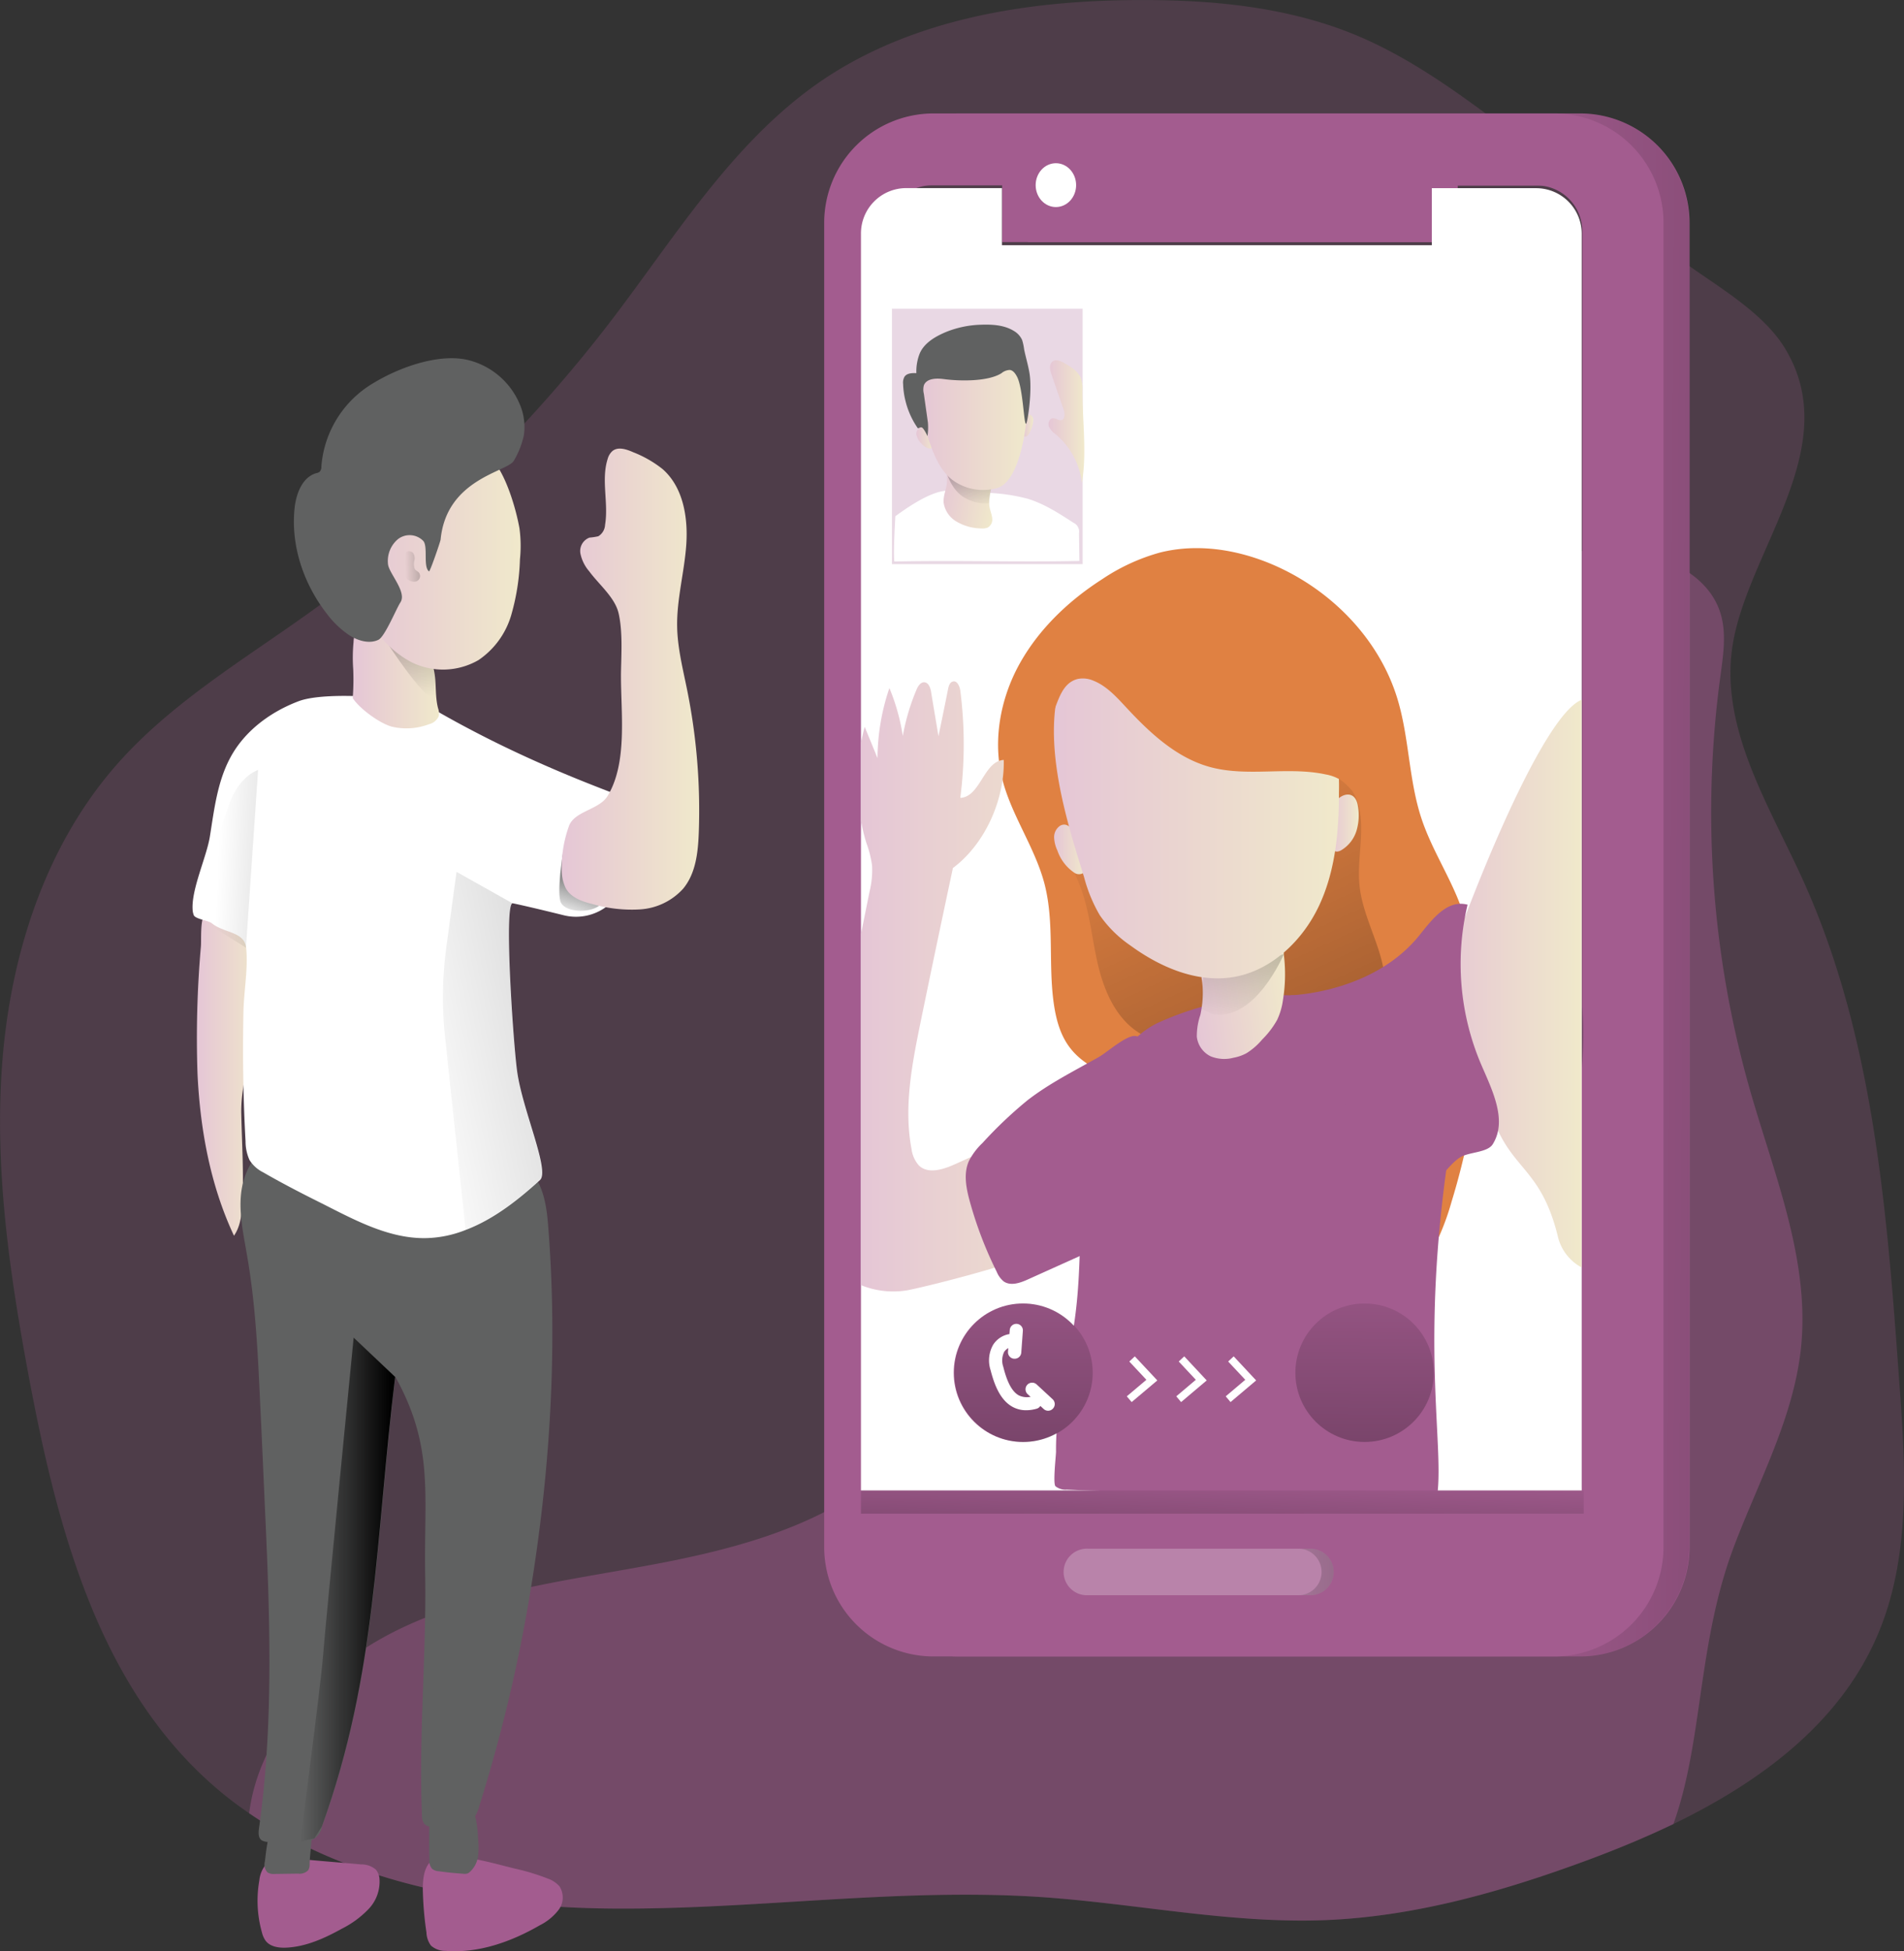
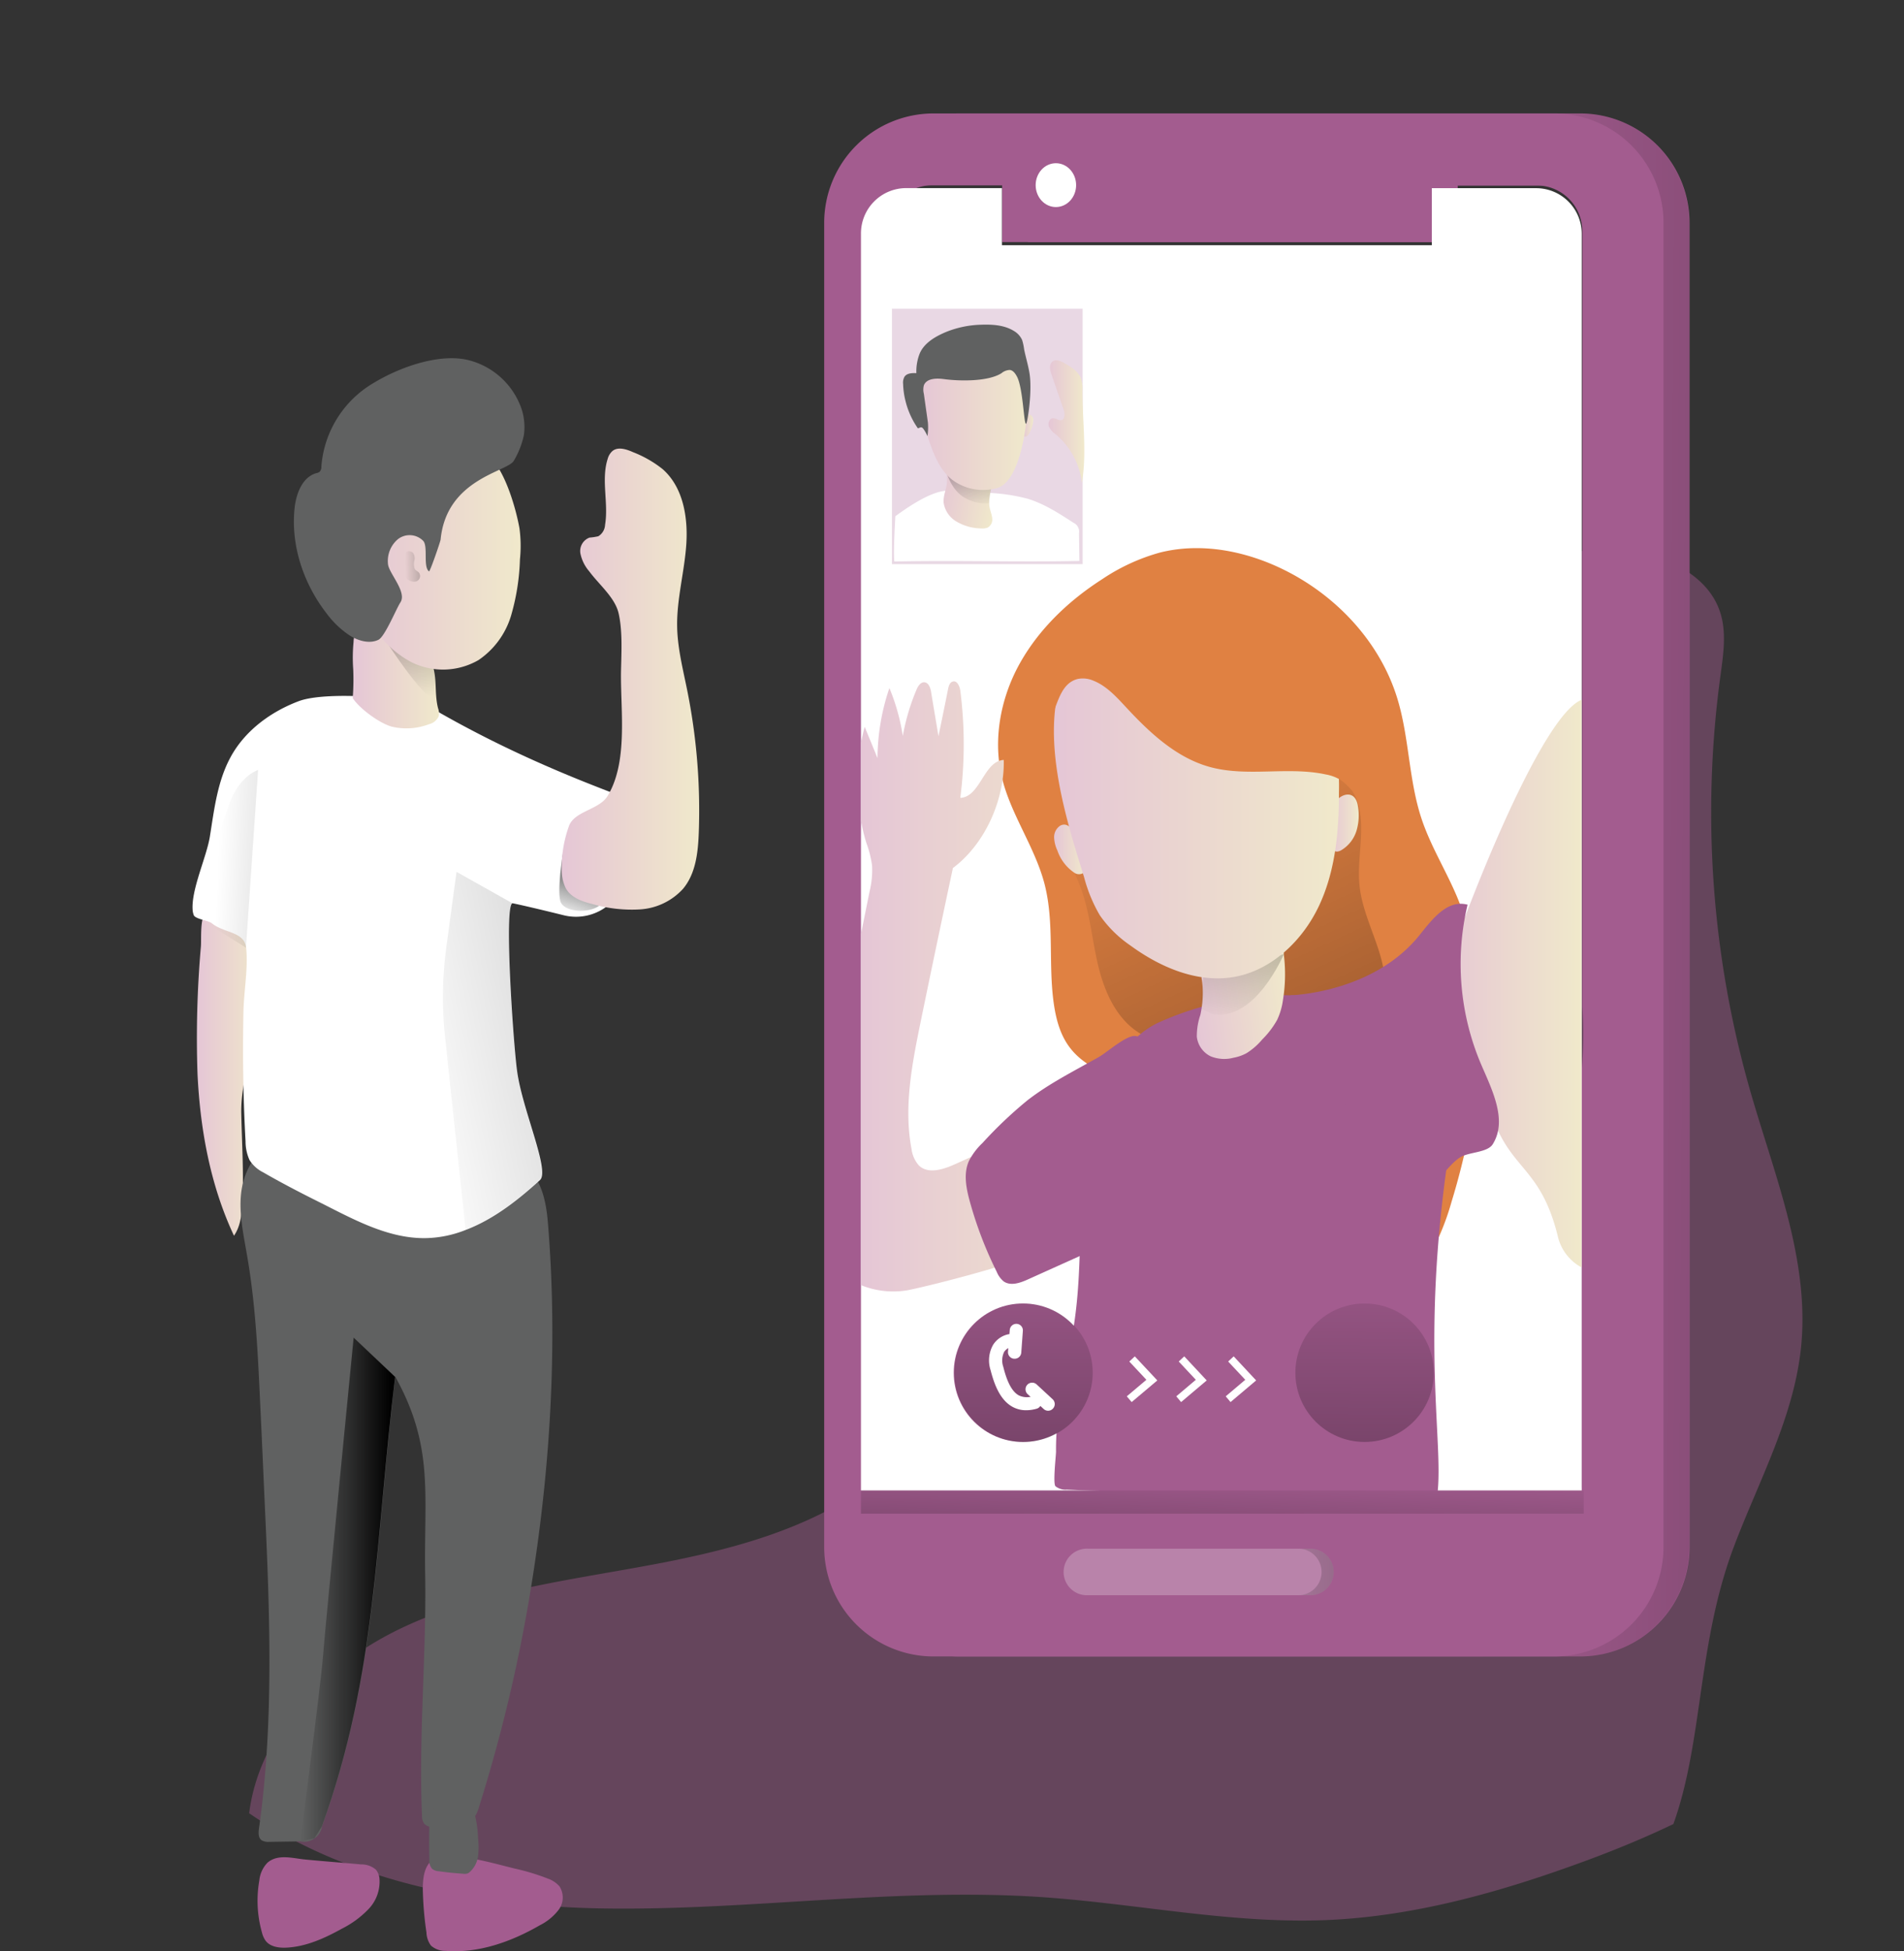
<svg xmlns="http://www.w3.org/2000/svg" xmlns:xlink="http://www.w3.org/1999/xlink" id="Layer_1" data-name="Layer 1" viewBox="0 0 417.86 428.11">
  <rect x="0" y="0" width="417.86" height="428.11" fill="#333333" stroke="none" />
  <defs>
    <linearGradient id="linear-gradient" x1="96.05" y1="237.52" x2="110.26" y2="237.52" gradientUnits="userSpaceOnUse">
      <stop offset="0" stop-color="#e5c6d6" />
      <stop offset="0.42" stop-color="#ead4d0" />
      <stop offset="1" stop-color="#f0e9cb" />
    </linearGradient>
    <linearGradient id="linear-gradient-2" x1="373.3" y1="196.57" x2="732.29" y2="198.43" gradientUnits="userSpaceOnUse">
      <stop offset="0" stop-color="#010101" stop-opacity="0" />
      <stop offset="0.95" stop-color="#010101" />
    </linearGradient>
    <linearGradient id="linear-gradient-3" x1="310.91" y1="172.36" x2="421.6" y2="410.28" xlink:href="#linear-gradient-2" />
    <linearGradient id="linear-gradient-4" x1="284.21" y1="188.57" x2="291.06" y2="188.57" xlink:href="#linear-gradient" />
    <linearGradient id="linear-gradient-5" x1="344.47" y1="182.76" x2="351.05" y2="182.76" xlink:href="#linear-gradient" />
    <linearGradient id="linear-gradient-6" x1="293.21" y1="249.44" x2="314.61" y2="249.44" gradientTransform="translate(-9.75 15.93) rotate(-7.81)" xlink:href="#linear-gradient" />
    <linearGradient id="linear-gradient-7" x1="322.87" y1="227.22" x2="332.89" y2="181.41" xlink:href="#linear-gradient-2" />
    <linearGradient id="linear-gradient-8" x1="177.37" y1="203.86" x2="180.51" y2="194.91" xlink:href="#linear-gradient-2" />
    <linearGradient id="linear-gradient-9" x1="176.13" y1="151.27" x2="206.33" y2="151.27" xlink:href="#linear-gradient" />
    <linearGradient id="linear-gradient-10" x1="130.28" y1="149.97" x2="149.22" y2="149.97" xlink:href="#linear-gradient" />
    <linearGradient id="linear-gradient-11" x1="143.96" y1="155.31" x2="141.48" y2="125.71" xlink:href="#linear-gradient-2" />
    <linearGradient id="linear-gradient-12" x1="131.45" y1="124.72" x2="167.13" y2="124.72" xlink:href="#linear-gradient" />
    <linearGradient id="linear-gradient-13" x1="284.17" y1="175.5" x2="346.72" y2="175.5" xlink:href="#linear-gradient" />
    <linearGradient id="linear-gradient-14" x1="241.82" y1="218.63" x2="297.54" y2="218.63" xlink:href="#linear-gradient" />
    <linearGradient id="linear-gradient-15" x1="366.76" y1="218.01" x2="399.98" y2="218.01" xlink:href="#linear-gradient" />
    <linearGradient id="linear-gradient-16" x1="267.93" y1="74.5" x2="281.08" y2="74.5" gradientTransform="translate(10.22 -15.94) rotate(11.13)" xlink:href="#linear-gradient" />
    <linearGradient id="linear-gradient-17" x1="266.2" y1="114.03" x2="264.88" y2="95.74" xlink:href="#linear-gradient-2" />
    <linearGradient id="linear-gradient-18" x1="277.29" y1="95.63" x2="279.63" y2="95.63" xlink:href="#linear-gradient" />
    <linearGradient id="linear-gradient-19" x1="253.99" y1="98.2" x2="258.09" y2="98.2" xlink:href="#linear-gradient" />
    <linearGradient id="linear-gradient-20" x1="254.65" y1="94.84" x2="278.35" y2="94.84" xlink:href="#linear-gradient" />
    <linearGradient id="linear-gradient-21" x1="282.97" y1="94.7" x2="290.82" y2="94.7" xlink:href="#linear-gradient" />
    <linearGradient id="linear-gradient-22" x1="268.46" y1="321.94" x2="266.5" y2="395.42" xlink:href="#linear-gradient-2" />
    <linearGradient id="linear-gradient-23" x1="322.02" y1="347.38" x2="460.75" y2="345.05" xlink:href="#linear-gradient-2" />
    <linearGradient id="linear-gradient-24" x1="141.78" y1="126.47" x2="150.7" y2="126.23" xlink:href="#linear-gradient-2" />
    <linearGradient id="linear-gradient-25" x1="100.72" y1="190.3" x2="152.33" y2="192.63" xlink:href="#linear-gradient-2" />
    <linearGradient id="linear-gradient-26" x1="139.72" y1="235.64" x2="273.18" y2="208.67" xlink:href="#linear-gradient-2" />
    <linearGradient id="linear-gradient-27" x1="118.75" y1="350.99" x2="139.59" y2="350.99" xlink:href="#linear-gradient-2" />
    <linearGradient id="linear-gradient-28" x1="224.82" y1="267.78" x2="223.58" y2="469.91" xlink:href="#linear-gradient-2" />
    <linearGradient id="linear-gradient-29" x1="299.69" y1="267.78" x2="298.45" y2="469.91" xlink:href="#linear-gradient-2" />
  </defs>
  <title>Video Call</title>
-   <path d="M464.77,361.31c-8.29,19.06-25.56,31.85-44.65,41.09-6.25,3-12.69,5.65-19.06,8-18.43,6.8-37.62,12.29-57.28,13.08-20.87.82-41.58-3.64-62.46-5.06-31.81-2.11-63.65,2.94-95.52,2.51-27.35-.39-56-5.58-78.25-20.9a81.35,81.35,0,0,1-10.41-8.39c-23.18-22-31.81-55-37.75-86.35-4.36-23.18-7.86-46.77-6-70.28s9.44-47.17,25-64.94c11.93-13.61,27.78-23,42.51-33.56a311.24,311.24,0,0,0,66.46-64.44c14-18.4,26.49-38.85,45.58-52C253.05,6.3,278.35,2.27,302.76,2.21c16.18-.07,32.63,1.48,47.6,7.66,12.48,5.18,23.48,13.38,34.28,21.5Q403.08,45.14,421.44,59c7.53,5.62,18.16,11.36,23.19,19.66,13.41,22.13-9.05,45.05-11.7,66.42-2.14,17.51,8.13,33.79,15.46,49.84,15.66,34.32,18.6,72.9,21.31,110.56C471.08,324.29,472.31,344,464.77,361.31Z" transform="translate(-52.87 -2.2)" fill="rgb(163,92,143)" opacity="0.24" style="isolation:isolate" />
  <path d="M448.13,297.86c-1.59,15.26-9.19,29.1-14.64,43.44-8.15,21.4-6.8,42.84-13.37,61.1-6.25,3-12.69,5.65-19.06,8-18.43,6.8-37.62,12.29-57.28,13.08-20.87.82-41.58-3.64-62.46-5.06-31.81-2.11-63.65,2.94-95.52,2.51-27.35-.39-56-5.58-78.25-20.9,2.28-18.1,16.88-32.74,33.39-40.6s35.21-10.3,53.31-13.61,36.7-7.89,51.2-19.25c9.45-7.4,16.65-17.28,23.06-27.45,31.14-49.65,46.5-109.93,87.69-151.65,15.13-15.29,36-28.1,57.05-23.81,7.23,1.45,14.56,5.55,17,12.48,1.65,4.63.82,9.72.16,14.6a222.09,222.09,0,0,0,6.48,90.48C442.21,259.88,450.11,278.57,448.13,297.86Z" transform="translate(-52.87 -2.2)" fill="rgb(163,92,143)" opacity="0.44" style="isolation:isolate" />
  <path d="M146.46,426.19a5.13,5.13,0,0,0,1,2.89,4.74,4.74,0,0,0,3.2,1.15c7.25.56,14.42-2,20.72-5.64a11.85,11.85,0,0,0,4.13-3.42,4.53,4.53,0,0,0,.16-5.08,6,6,0,0,0-2.54-1.71,49.14,49.14,0,0,0-7.33-2.22c-4.79-1.18-9.89-2.71-14.86-2.73-4.39,0-5.27,3.29-5.28,7.17A73.21,73.21,0,0,0,146.46,426.19Z" transform="translate(-52.87 -2.2)" fill="rgb(163,92,143)" />
  <path d="M111.54,410.91a6.55,6.55,0,0,0-1.76,3.88,25.55,25.55,0,0,0,.57,11.37,5.37,5.37,0,0,0,.8,1.83c1,1.34,2.9,1.61,4.57,1.53,4.33-.21,8.4-2.06,12.18-4.16a21.29,21.29,0,0,0,5.87-4.32,8.71,8.71,0,0,0,2.38-6.69,3.58,3.58,0,0,0-.78-1.94,4.83,4.83,0,0,0-3.24-1.15c-4-.37-8-.67-12-1.05C117.39,410,113.89,408.82,111.54,410.91Z" transform="translate(-52.87 -2.2)" fill="rgb(163,92,143)" />
  <path d="M96.22,237.89c.59,12.17,2.82,24.4,8,35.43,1.39-2,1.67-4.48,1.81-6.88.38-6.63-.07-13.28-.21-19.92-.15-7.26,2.73-13.56,3.31-20.8.38-4.73,1.88-15.62.7-20.22-.79-3.06-6.45-2-9.46-3.48-4-1.9-3.23,5.39-3.41,7.84A230,230,0,0,0,96.22,237.89Z" transform="translate(-52.87 -2.2)" fill="url(#linear-gradient)" />
  <path d="M399.66,27.09H263.4a24,24,0,0,0-24,24V341.63a24,24,0,0,0,24,24H399.66a24,24,0,0,0,24-24V51.08A24,24,0,0,0,399.66,27.09Zm6,209.69v91.8H247.46V52.85a10,10,0,0,1,10-10h21V55.32h94.33V42.89h23a10,10,0,0,1,10,10v170.2A89.9,89.9,0,0,1,405.65,236.78Z" transform="translate(-52.87 -2.2)" fill="rgb(163,92,143)" />
  <path d="M399.59,27.09H263.33a24,24,0,0,0-24,24V341.63a24,24,0,0,0,24,24H399.59a24,24,0,0,0,24-24V51.08A24,24,0,0,0,399.59,27.09Zm6,209.69v91.8H247.38V52.85a10,10,0,0,1,10-10h21V55.32h94.32V42.89h23a10,10,0,0,1,10,10v170.2A89.9,89.9,0,0,1,405.57,236.78Z" transform="translate(-52.87 -2.2)" fill="url(#linear-gradient-2)" />
  <path d="M169,353a343.62,343.62,0,0,1-10.9,45.32,8.87,8.87,0,0,1-1.52,3.21c-2,2.37-5.74,2.08-8.82,1.55a2.78,2.78,0,0,1-1.78-.73,3,3,0,0,1-.5-1.85c-.76-17.6,1-35.24.7-52.88s2-27.88-6.54-43.34c-4.4,35.58-3.9,64.94-16.09,98.63v0a4,4,0,0,1-4.75,3.3l-6.87.1a2.86,2.86,0,0,1-1.66-.36c-.76-.57-.69-1.69-.56-2.61,3.4-24.08,2.31-48.53,1.19-72.8-.3-6.74-.59-13.45-.92-20.15-.5-10.94-1-21.9-2.88-32.67-.76-4.52-1.81-9.08-1.32-13.64s2.88-9.25,7.07-11.07a17.86,17.86,0,0,1,6.47-1.15c13.38-.66,27.35-.17,40.53,2.57,9.38,1.95,12.45,6.51,13.25,15.86C175.39,297.8,173.58,325.94,169,353Z" transform="translate(-52.87 -2.2)" fill="#606161" />
  <path d="M394,27.09H257.75a24,24,0,0,0-24,24V341.63a24,24,0,0,0,24,24H394a24,24,0,0,0,23.95-24V51.08A24,24,0,0,0,394,27.09Zm6,209.69v91.8H241.8V52.85a10,10,0,0,1,10-10h21V55.32h94.32V42.89h23a10,10,0,0,1,10,10v170.2A89.9,89.9,0,0,1,400,236.78Z" transform="translate(-52.87 -2.2)" fill="rgb(163,92,143)" />
  <path d="M400,53.47V329.21H241.82V53.47a9.94,9.94,0,0,1,9.94-10h21V56h94.34V43.49h23A10,10,0,0,1,400,53.47Z" transform="translate(-52.87 -2.2)" fill="#fff" />
  <path d="M377.63,234.28a155.68,155.68,0,0,1-6.19,31.57v0a56.19,56.19,0,0,1-2.42,6.89,20.83,20.83,0,0,1-3.12,5.17c-5.44,6.6-15.3,8.14-23.4,5.3-.67-.25-1.33-.52-2-.82-8.37-3.87-14.27-11.85-17.8-20.41-1.46-3.54-2.6-7.29-4.78-10.43-4.6-6.74-12.91-9.65-20.41-12.82-.42-.18-.82-.36-1.21-.55-7.5-3.35-10.89-7-12.15-15.72s.15-17.6-2-26.15c-2.12-8.29-7.53-15.45-9.46-23.77s-.16-17.47,4.11-25,10.73-13.64,18-18.29a43.39,43.39,0,0,1,12.61-5.81c9.22-2.33,19.2-.3,27.69,4,11.37,5.75,20.71,15.85,24.43,28,2.63,8.59,2.48,17.87,5.32,26.4,2,6,5.33,11.3,7.77,17.08a66.65,66.65,0,0,1,5,21.19A89.56,89.56,0,0,1,377.63,234.28Z" transform="translate(-52.87 -2.2)" fill="#e08142" />
  <path d="M351.6,184c0,4.19-.8,8.38-.36,12.54.52,5,2.83,9.72,4.34,14.58s2.13,10.44-.53,14.77a18.47,18.47,0,0,1-5.68,5.41c-8.62,5.84-19.84,9.18-29.52,5.36-2.94-1.17-5.61-2.94-8.52-4.21s-5.91-2-8.53-3.68c-4.89-3.1-7.47-8.82-8.85-14.44s-1.81-11.48-3.75-16.93c-2.33-6.53-6.83-12.82-5.83-19.68.81-5.59,5.32-10.13,10.52-12.34s11-2.45,16.66-2.22a81,81,0,0,1,28.74,6.4C347.63,172.67,351.59,174.92,351.6,184Z" transform="translate(-52.87 -2.2)" fill="url(#linear-gradient-3)" />
  <path d="M285.53,183.37a3,3,0,0,0-1.32,2.56,7.39,7.39,0,0,0,.73,2.9,9.59,9.59,0,0,0,3.66,4.82,1.79,1.79,0,0,0,2.06.06,1.88,1.88,0,0,0,.39-1.48C290.94,190.23,288.73,181.55,285.53,183.37Z" transform="translate(-52.87 -2.2)" fill="url(#linear-gradient-4)" />
  <path d="M350.87,179a11.77,11.77,0,0,1-.3,5.47,7.54,7.54,0,0,1-3.33,4.26,2.22,2.22,0,0,1-1,.32,1.64,1.64,0,0,1-1.33-1,4.14,4.14,0,0,1-.34-1.68c-.11-2.25-.32-5.73,1-7.75C347.1,176.14,350.3,175.4,350.87,179Z" transform="translate(-52.87 -2.2)" fill="url(#linear-gradient-5)" />
  <path d="M307.44,226.41a67.72,67.72,0,0,1,28.64-5.84,39.63,39.63,0,0,1,9.4,1.13,28.48,28.48,0,0,1,13.29,7.78,43.24,43.24,0,0,1,5.87,8,45,45,0,0,1,4.2,8.74c1,3.06,2.35,6.27,1.89,9.45-6.09,41.41-1,63-2.41,74.36-26.33-1-55,.17-81.35-1a3.51,3.51,0,0,1-2.46-.74c-.6-.61.13-6.78.12-7.64-.12-10.15,3-20,4.26-30.09,1.45-11.28.66-22.77,2.14-34S297.05,231,307.44,226.41Z" transform="translate(-52.87 -2.2)" fill="rgb(163,92,143)" />
  <path d="M316.3,224.89a14.33,14.33,0,0,0-.77,4.78,5.46,5.46,0,0,0,3.06,4.3,7.94,7.94,0,0,0,5,.3,9.66,9.66,0,0,0,2.85-1,14.67,14.67,0,0,0,3.44-3,19.27,19.27,0,0,0,3.28-4.31,14.85,14.85,0,0,0,1.27-4.34,34.84,34.84,0,0,0,.19-10,3.47,3.47,0,0,0-1.22-2.65,3.54,3.54,0,0,0-2.39-.25c-3.93.52-8,1.36-11,4-.92.81-1.87,1.63-2.76,2.46a2,2,0,0,0-.59,2.07A22.37,22.37,0,0,1,316.3,224.89Z" transform="translate(-52.87 -2.2)" fill="url(#linear-gradient-6)" />
  <path d="M334.63,211.54s-6.39,15.21-15.93,13.07l-2.15-1.08.36-7.16Z" transform="translate(-52.87 -2.2)" opacity="0.5" fill="url(#linear-gradient-7)" />
  <path d="M193.3,182.59a76.42,76.42,0,0,1-3.47,13.29A11.19,11.19,0,0,1,176.54,203c-4.53-1.12-9.08-2.2-11.16-2.62h0c-2,0,.2,31.61,1,37,1.16,8.36,7.2,21.67,5,23.72-4.83,4.42-10.24,8.65-16.25,10.93a24.86,24.86,0,0,1-8.86,1.82c-8.45.13-16.31-4.4-23.65-8.06-4-2-8.06-4.1-12-6.38a7.4,7.4,0,0,1-3-2.71,10,10,0,0,1-.86-4.09c-.53-9.51-.66-19-.46-28.54.1-4.49,1.06-9.48.59-13.91-.39-3.63-4.82-3.17-7.56-5.41-.76-.6-3.57-.9-3.93-1.75a3.88,3.88,0,0,1-.26-1.26c-.27-4.49,3.07-11.53,3.79-16,.93-5.78,1.62-12,4.5-17.34,3.13-5.82,8.75-10,15-12.36s25.37-.7,29,1.42c24,14,45,20.09,45.61,21.18A6.17,6.17,0,0,1,193.3,182.59Z" transform="translate(-52.87 -2.2)" fill="#fff" />
  <path d="M176.47,189s-1.55,9.3-.47,11.31,6.05,2.33,8.37.62S176.47,189,176.47,189Z" transform="translate(-52.87 -2.2)" opacity="0.5" fill="url(#linear-gradient-8)" />
  <path d="M186.23,176.82c-1.77,3-7.13,3.29-8.44,6.48a26.9,26.9,0,0,0-1.65,9.47A9.18,9.18,0,0,0,177,197c1.07,2.09,3.57,3,5.84,3.54a31,31,0,0,0,10.56,1.18,13.91,13.91,0,0,0,9.38-4.52c2.8-3.36,3.29-8,3.45-12.4a133.35,133.35,0,0,0-2.58-31.33c-.92-4.55-2.08-9.09-2.17-13.73-.12-6,1.58-12,2-18s-.67-12.69-5.23-16.65a25,25,0,0,0-6.44-3.68c-1.48-.66-3.36-1.27-4.58-.21a3.59,3.59,0,0,0-1,1.69c-1.47,4.62.23,9.68-.57,14.46a3.1,3.1,0,0,1-1.49,2.51,13.46,13.46,0,0,1-1.92.29,3.14,3.14,0,0,0-2,3.5,8.59,8.59,0,0,0,1.94,3.91c2.14,2.91,5.64,5.72,6.44,9.2.94,4.1.58,9.14.52,13.33C189.11,158.62,190.65,169.45,186.23,176.82Z" transform="translate(-52.87 -2.2)" fill="url(#linear-gradient-9)" />
  <path d="M147.1,402.31c-.07,2.64-.06,5.29,0,7.93a2.69,2.69,0,0,0,.61,2,2.65,2.65,0,0,0,1.48.52c1.79.25,3.58.43,5.38.55a2.21,2.21,0,0,0,.89-.06,1.77,1.77,0,0,0,.5-.32,5.65,5.65,0,0,0,1.82-3.47,16.63,16.63,0,0,0,0-4,24,24,0,0,0-1-6.21,1.1,1.1,0,0,0-.37-.61,1.12,1.12,0,0,0-.59-.17,22.88,22.88,0,0,0-6.66.25C147.23,399.11,147.16,400.28,147.1,402.31Z" transform="translate(-52.87 -2.2)" fill="#606161" />
-   <path d="M111,410.61a2.51,2.51,0,0,0,.6,2.42,2.55,2.55,0,0,0,1.55.32l5.15-.07a2.6,2.6,0,0,0,2.22-.76,2.54,2.54,0,0,0,.3-1.39c.07-2.69.83-6.39.22-9-.39-1.66-.27-1.46-2.13-1.65a9.92,9.92,0,0,0-3.52.09C111.73,401.61,111.42,407.48,111,410.61Z" transform="translate(-52.87 -2.2)" fill="#606161" />
  <path d="M149,157.56a3.54,3.54,0,0,1,.17,1.73,3.07,3.07,0,0,1-2.14,1.8,13.93,13.93,0,0,1-8.05.57c-2.66-.65-7.25-4-8.7-6.31a53.37,53.37,0,0,0,.11-6.27,35.6,35.6,0,0,1,.07-6,6.25,6.25,0,0,1,1.7-4.14c2-1.73,5-.84,7.45.14,2.25.9,4.68,2,5.77,4.13,1,1.94,2.33,4.08,2.74,6.08C148.68,152,148.3,154.8,149,157.56Z" transform="translate(-52.87 -2.2)" fill="url(#linear-gradient-10)" />
  <path d="M137.87,143.26s7.44,11.63,10.39,12.4l.15-7.75Z" transform="translate(-52.87 -2.2)" opacity="0.5" fill="url(#linear-gradient-11)" />
  <path d="M166.87,118.09a28.88,28.88,0,0,1,.11,6.83,49.15,49.15,0,0,1-1.92,12.25,18,18,0,0,1-7.17,9.85,15.59,15.59,0,0,1-14.66.5,22,22,0,0,1-11.53-22.43c.63-3.74,2.42-7.16,4.31-10.45,2.61-4.54,5.59-9.09,10-11.89,4-2.51,11-3.85,14.63,0C163.85,106,166.1,113.78,166.87,118.09Z" transform="translate(-52.87 -2.2)" fill="url(#linear-gradient-12)" />
  <path d="M155.63,81.2a16.61,16.61,0,0,1,11.3,9.67,12.61,12.61,0,0,1,.9,6.88,18.88,18.88,0,0,1-2.18,5.52c-1.31,2.45-14.76,3.88-16.08,17.29,0,.34-2.34,7.14-2.55,7-1.33-1-.18-5.37-1.24-6.66a4.18,4.18,0,0,0-5.56-.42,6.24,6.24,0,0,0-2.2,5.47c.16,2,4.23,6.14,2.72,8.43-.88,1.32-3.4,7.52-4.83,8.2-2,.95-4.48.21-6.37-1a20.45,20.45,0,0,1-5-4.8c-5.09-6.56-7.92-15-7-23.26.37-3.12,1.72-6.66,4.76-7.51a1.87,1.87,0,0,0,.71-.29,1.63,1.63,0,0,0,.39-1.18A23.29,23.29,0,0,1,134.8,86.26C140.41,82.84,149.16,79.64,155.63,81.2Z" transform="translate(-52.87 -2.2)" fill="#606161" />
  <path d="M290.81,194.73a33.17,33.17,0,0,0,3.41,8.25,25.88,25.88,0,0,0,6.64,6.6c6.55,4.81,14.65,8.31,22.66,7,8.38-1.39,15.23-8,18.83-15.65s4.39-16.4,4.37-24.89a52.21,52.21,0,0,0-1.52-13.94c-2.89-10.42-11.06-18.85-20.69-23.75a36,36,0,0,0-14.84-4.18A22.91,22.91,0,0,0,295,138.45C277.3,151.9,285.36,177.19,290.81,194.73Z" transform="translate(-52.87 -2.2)" fill="url(#linear-gradient-13)" />
  <path d="M289.38,151.17a5.77,5.77,0,0,1,3.49.39c2.86,1.15,5,3.53,7.1,5.78,5.2,5.61,11.06,11.12,18.43,13.14,8.23,2.26,17.12-.17,25.45,1.64a9.33,9.33,0,0,1,3.27,1.23c1.2.8,2.07,2,3.23,2.88s2.89,1.29,4,.35a4,4,0,0,0,1-3.28c-.22-5.3-2.25-10.34-4.31-15.23-2.95-7-6.17-14.09-11.62-19.35C333.1,132.64,324.94,127,316.2,127l-17.88,3.41c-5.79,3-9.77,8.65-14.52,13.14a29.12,29.12,0,0,0-4.64,4.91,18,18,0,0,0-2.43,8.63c-.13,1.74-.29,4.67,1.51,5.71,1.45.84,3.18-.15,4.15-1.28C284.93,158.52,284.88,152.31,289.38,151.17Z" transform="translate(-52.87 -2.2)" fill="#e08142" />
  <path d="M297.54,241.78a80.86,80.86,0,0,1-5.28,15.32c-2.28,4.53-8.53,18.17-13.05,20.42-4.86,2.37-23.29,7.06-27.32,7.79a18.75,18.75,0,0,1-10.07-1.15v-77l1.88-9.31a19.76,19.76,0,0,0,.56-5.72,22.74,22.74,0,0,0-1.22-4.89,36.83,36.83,0,0,1-1.22-5.08V165.24c.23-1.18.49-2.37.82-3.56.93,2.28,1.89,4.56,2.81,6.87a48.61,48.61,0,0,1,2.61-15.39A44.72,44.72,0,0,1,251,163.69a47.09,47.09,0,0,1,3-10.14c.33-.82.93-1.75,1.79-1.65s1.28,1.19,1.42,2.11c.53,3.24,1.09,6.48,1.62,9.72.72-3.51,1.45-7,2.14-10.51.13-.59.37-1.32,1-1.48.92-.3,1.52,1,1.65,2a92.12,92.12,0,0,1,0,23.52c4.42-.2,5.15-8.1,9.54-8.33.2,8.75-4.12,18.47-11.16,23.72Q258.43,209.33,255,226c-1.91,9.32-3.86,19-2.08,28.31a6.7,6.7,0,0,0,1.59,3.57c2,2,5.38.92,8-.27Q280,249.71,297.54,241.78Z" transform="translate(-52.87 -2.2)" fill="url(#linear-gradient-14)" />
  <path d="M278.35,243.62a92.74,92.74,0,0,0-9.86,9.36,14.39,14.39,0,0,0-3,4c-1.2,2.74-.58,5.91.21,8.79a85.73,85.73,0,0,0,5.93,15.5,5.23,5.23,0,0,0,1.56,2.11c1.51,1,3.55.31,5.22-.45l11.23-5.06a31.38,31.38,0,0,0,4.61-2.38,23.9,23.9,0,0,0,7.41-8.66,44.72,44.72,0,0,0,4.5-30.58c-.41-2-1.59-6.5-4.13-6.75-2-.2-6.21,3.6-8,4.61C288.74,237.11,283.21,239.85,278.35,243.62Z" transform="translate(-52.87 -2.2)" fill="rgb(163,92,143)" />
  <path d="M394.86,273.88a10.44,10.44,0,0,0,5.12,6.4V155.74c-10.07,4-30,57.59-32.55,68.12-3.6,15,8.32,3.81,11.51,18.14C382.87,259.65,390.65,256.27,394.86,273.88Z" transform="translate(-52.87 -2.2)" fill="url(#linear-gradient-15)" />
  <path d="M364.41,207.36c2.87-3.59,6.1-7.84,10.54-6.67a56.22,56.22,0,0,0,3,35.1c2.43,5.64,5.78,12.25,2.52,17.46-1.19,1.9-5.37,1.68-7.24,2.93-3,2-4.18,5.67-7.8,5.14s-6.4-3.69-8.74-6.61c-5.77-7.21-22.41-24-20.62-34.14C336.08,220.57,354.18,220.14,364.41,207.36Z" transform="translate(-52.87 -2.2)" fill="rgb(163,92,143)" />
  <rect x="195.75" y="67.74" width="41.85" height="56.03" fill="rgb(163,92,143)" opacity="0.24" style="isolation:isolate" />
  <path d="M249.37,115.46s-.46,7.31-.23,9.94c13.61-.3,27,.16,40.62-.13l-.09-6.06a2.14,2.14,0,0,0-1.21-2.31c-3.2-2.08-6.46-4.19-10.11-5.29a40.09,40.09,0,0,0-8.93-1.28c-3.25-.22-7-1-10.18-.26S252.07,113.48,249.37,115.46Z" transform="translate(-52.87 -2.2)" fill="#fff" />
  <path d="M260.64,108.52c-.22,1.34-.79,2.64-.67,4a5.78,5.78,0,0,0,2.88,4.15,10.94,10.94,0,0,0,5.36,1.47,3.16,3.16,0,0,0,1.41-.18,2,2,0,0,0,1-2.06c-.07-.8-.42-1.58-.57-2.39-.49-2.66,1.22-5.45-.08-7.93a6.3,6.3,0,0,0-3.54-2.72,16.66,16.66,0,0,0-4.66-.72c-2-.09-2.21.77-1.64,2.22A8,8,0,0,1,260.64,108.52Z" transform="translate(-52.87 -2.2)" fill="url(#linear-gradient-16)" />
  <path d="M260.71,106.16s1.1,3.84,4.07,5.35a8.82,8.82,0,0,0,5.17,1.1s.23-3.25.76-4S260.71,106.16,260.71,106.16Z" transform="translate(-52.87 -2.2)" opacity="0.5" fill="url(#linear-gradient-17)" />
  <path d="M278.53,93.24a.84.84,0,0,1,.77.19,1.34,1.34,0,0,1,.32,1.07,6.78,6.78,0,0,1-.7,2.47c-.19.44-.45.92-.92,1a.53.53,0,0,1-.41,0c-.31-.16-.32-.59-.29-.94l.16-2.13A2,2,0,0,1,278.53,93.24Z" transform="translate(-52.87 -2.2)" fill="url(#linear-gradient-18)" />
-   <path d="M257.48,97.18a5,5,0,0,0-1.13-1.06,1.71,1.71,0,0,0-1.5-.2,1.61,1.61,0,0,0-.82,1.83,3.9,3.9,0,0,0,1.12,1.83,3.35,3.35,0,0,0,1.17.88,1.35,1.35,0,0,0,1.4-.16,1.61,1.61,0,0,0,.2-1.79,9.71,9.71,0,0,1-.73-1.77" transform="translate(-52.87 -2.2)" fill="url(#linear-gradient-19)" />
  <path d="M262,107.58a11.29,11.29,0,0,0,9.81,1.66c5.52-1.74,6.93-17,6.45-20.29s-1.14-6.35-4-7.93c-3.24-1.78-7.24-1-10.83-.08-2.85.71-6,1.64-7.55,4.11-2,3-1.19,7.87,0,11.14C257.15,100.06,258.54,105.05,262,107.58Z" transform="translate(-52.87 -2.2)" fill="url(#linear-gradient-20)" />
  <path d="M251.59,90.16a17.37,17.37,0,0,1-.52-3.73,2.58,2.58,0,0,1,.31-1.58c.53-.78,1.65-.82,2.6-.78a10.72,10.72,0,0,1,.72-4.28c1-2.39,3.52-3.8,5.81-4.76a22.15,22.15,0,0,1,7.79-1.59c2.43-.08,5,.09,7.06,1.36a4.41,4.41,0,0,1,1.83,2,11.79,11.79,0,0,1,.44,2.06c.36,1.74.82,3.24,1.14,5,.74,4.12-.43,11.17-.7,11.32-.52.27-.65-7.75-2-10.33-.35-.66-.83-1.38-1.57-1.48a3,3,0,0,0-1.85.72c-3,1.87-9.18,1.75-12.68,1.28-1.64-.22-3.77-.16-4.35,1.39a3.77,3.77,0,0,0,0,1.83l.89,6.3a12.63,12.63,0,0,1-.1,3,8.51,8.51,0,0,0-.83-1.51c-.16-.2-.26-.37-.5-.42s-.74.27-.78.2A17.88,17.88,0,0,1,251.59,90.16Z" transform="translate(-52.87 -2.2)" fill="#606161" />
  <path d="M284.5,97.45a4.3,4.3,0,0,1-1.45-1.7c-.25-.71.1-1.68.85-1.77s1.33.59,2,.38.69-1.42.42-2.22l-2.69-7.77c-.34-1-.59-2.22.22-2.84s1.84-.11,2.67.37c1.43.83,3,1.78,3.57,3.33a7.27,7.27,0,0,1,.33,2.67c0,6.49,1,13.86-.11,20.24A16.4,16.4,0,0,0,284.5,97.45Z" transform="translate(-52.87 -2.2)" fill="url(#linear-gradient-21)" />
  <ellipse cx="231.73" cy="40.62" rx="4.44" ry="4.81" fill="#fff" />
  <rect x="188.95" y="327.01" width="158.63" height="5.09" fill="url(#linear-gradient-22)" />
  <path d="M345.57,347.08a5.1,5.1,0,0,1-5.12,5.12H291.63a5.11,5.11,0,1,1,0-10.21h48.82A5.1,5.1,0,0,1,345.57,347.08Z" transform="translate(-52.87 -2.2)" fill="#fff" opacity="0.24" style="isolation:isolate" />
  <path d="M345.57,347.08a5.1,5.1,0,0,1-5.12,5.12h-2.88a5.11,5.11,0,1,0,0-10.21h2.88A5.1,5.1,0,0,1,345.57,347.08Z" transform="translate(-52.87 -2.2)" fill="url(#linear-gradient-23)" />
  <path d="M143.83,125.1a2.11,2.11,0,0,0-.3-1.58,1.25,1.25,0,0,0-1.81,0,1.85,1.85,0,0,0-.36.68,5.91,5.91,0,0,0-.16,2,5.27,5.27,0,0,0,.58,2.45,2.2,2.2,0,0,0,2.1,1.17,1.24,1.24,0,0,0,1-1.88c-.21-.38-.76-.5-1-.93A3.25,3.25,0,0,1,143.83,125.1Z" transform="translate(-52.87 -2.2)" opacity="0.5" fill="url(#linear-gradient-24)" />
  <path d="M106.85,210.12l2.66-39s-4,1.24-6.2,7.13-8,24.67-8,24.67Z" transform="translate(-52.87 -2.2)" opacity="0.5" fill="url(#linear-gradient-25)" />
  <path d="M171.3,261.07c-4.83,4.42-10.24,8.65-16.25,10.93l-4.51-42.32a82.37,82.37,0,0,1,.28-19.66l2.24-16.53,12.29,6.9c-2,0,.2,31.61,1,37C167.47,245.71,173.51,259,171.3,261.07Z" transform="translate(-52.87 -2.2)" opacity="0.5" fill="url(#linear-gradient-26)" />
  <path d="M139.59,304.3c-4.4,35.58-3.9,64.94-16.09,98.63v0l-1.62,2.61-3.13.69s4.55-34.55,5-40.6,6.73-69.95,6.73-69.95Z" transform="translate(-52.87 -2.2)" fill="url(#linear-gradient-27)" />
  <circle cx="224.5" cy="301.18" r="15.19" fill="rgb(163,92,143)" />
  <circle cx="224.62" cy="301.18" r="15.19" fill="url(#linear-gradient-28)" />
  <circle cx="298.9" cy="301.18" r="15.19" fill="rgb(163,92,143)" />
  <circle cx="299.48" cy="301.18" r="15.19" fill="url(#linear-gradient-29)" />
  <polygon points="248.36 307.62 247.29 306.36 251.59 302.73 247.84 298.72 249.05 297.59 253.99 302.87 248.36 307.62" fill="#fff" />
  <polygon points="259.21 307.62 258.15 306.36 262.44 302.73 258.69 298.72 259.9 297.59 264.83 302.87 259.21 307.62" fill="#fff" />
  <polygon points="270.06 307.62 269 306.36 273.29 302.73 269.54 298.72 270.75 297.59 275.68 302.87 270.06 307.62" fill="#fff" />
  <path d="M278.07,311.61a6.09,6.09,0,0,1-3.12-.82c-2.83-1.64-4-5.36-4.69-8a6.92,6.92,0,0,1,.58-5.56,5.26,5.26,0,0,1,3.29-2.28,1.42,1.42,0,0,1,1.68,1.14,1.43,1.43,0,0,1-1.13,1.68,2.52,2.52,0,0,0-1.44,1.05,4.29,4.29,0,0,0-.18,3.28c.83,3.36,1.92,5.39,3.33,6.21a4,4,0,0,0,3.19.2,1.44,1.44,0,0,1,.79,2.77A8.32,8.32,0,0,1,278.07,311.61Z" transform="translate(-52.87 -2.2)" fill="#fff" />
  <path d="M275.53,300.31h-.12a1.44,1.44,0,0,1-1.32-1.55l.39-4.78a1.45,1.45,0,0,1,1.55-1.32,1.43,1.43,0,0,1,1.32,1.55L277,299A1.45,1.45,0,0,1,275.53,300.31Z" transform="translate(-52.87 -2.2)" fill="#fff" />
  <path d="M282.91,311.72a1.42,1.42,0,0,1-1-.39l-3.52-3.26a1.44,1.44,0,1,1,2-2.11l3.52,3.26a1.44,1.44,0,0,1,.07,2A1.42,1.42,0,0,1,282.91,311.72Z" transform="translate(-52.87 -2.2)" fill="#fff" />
</svg>